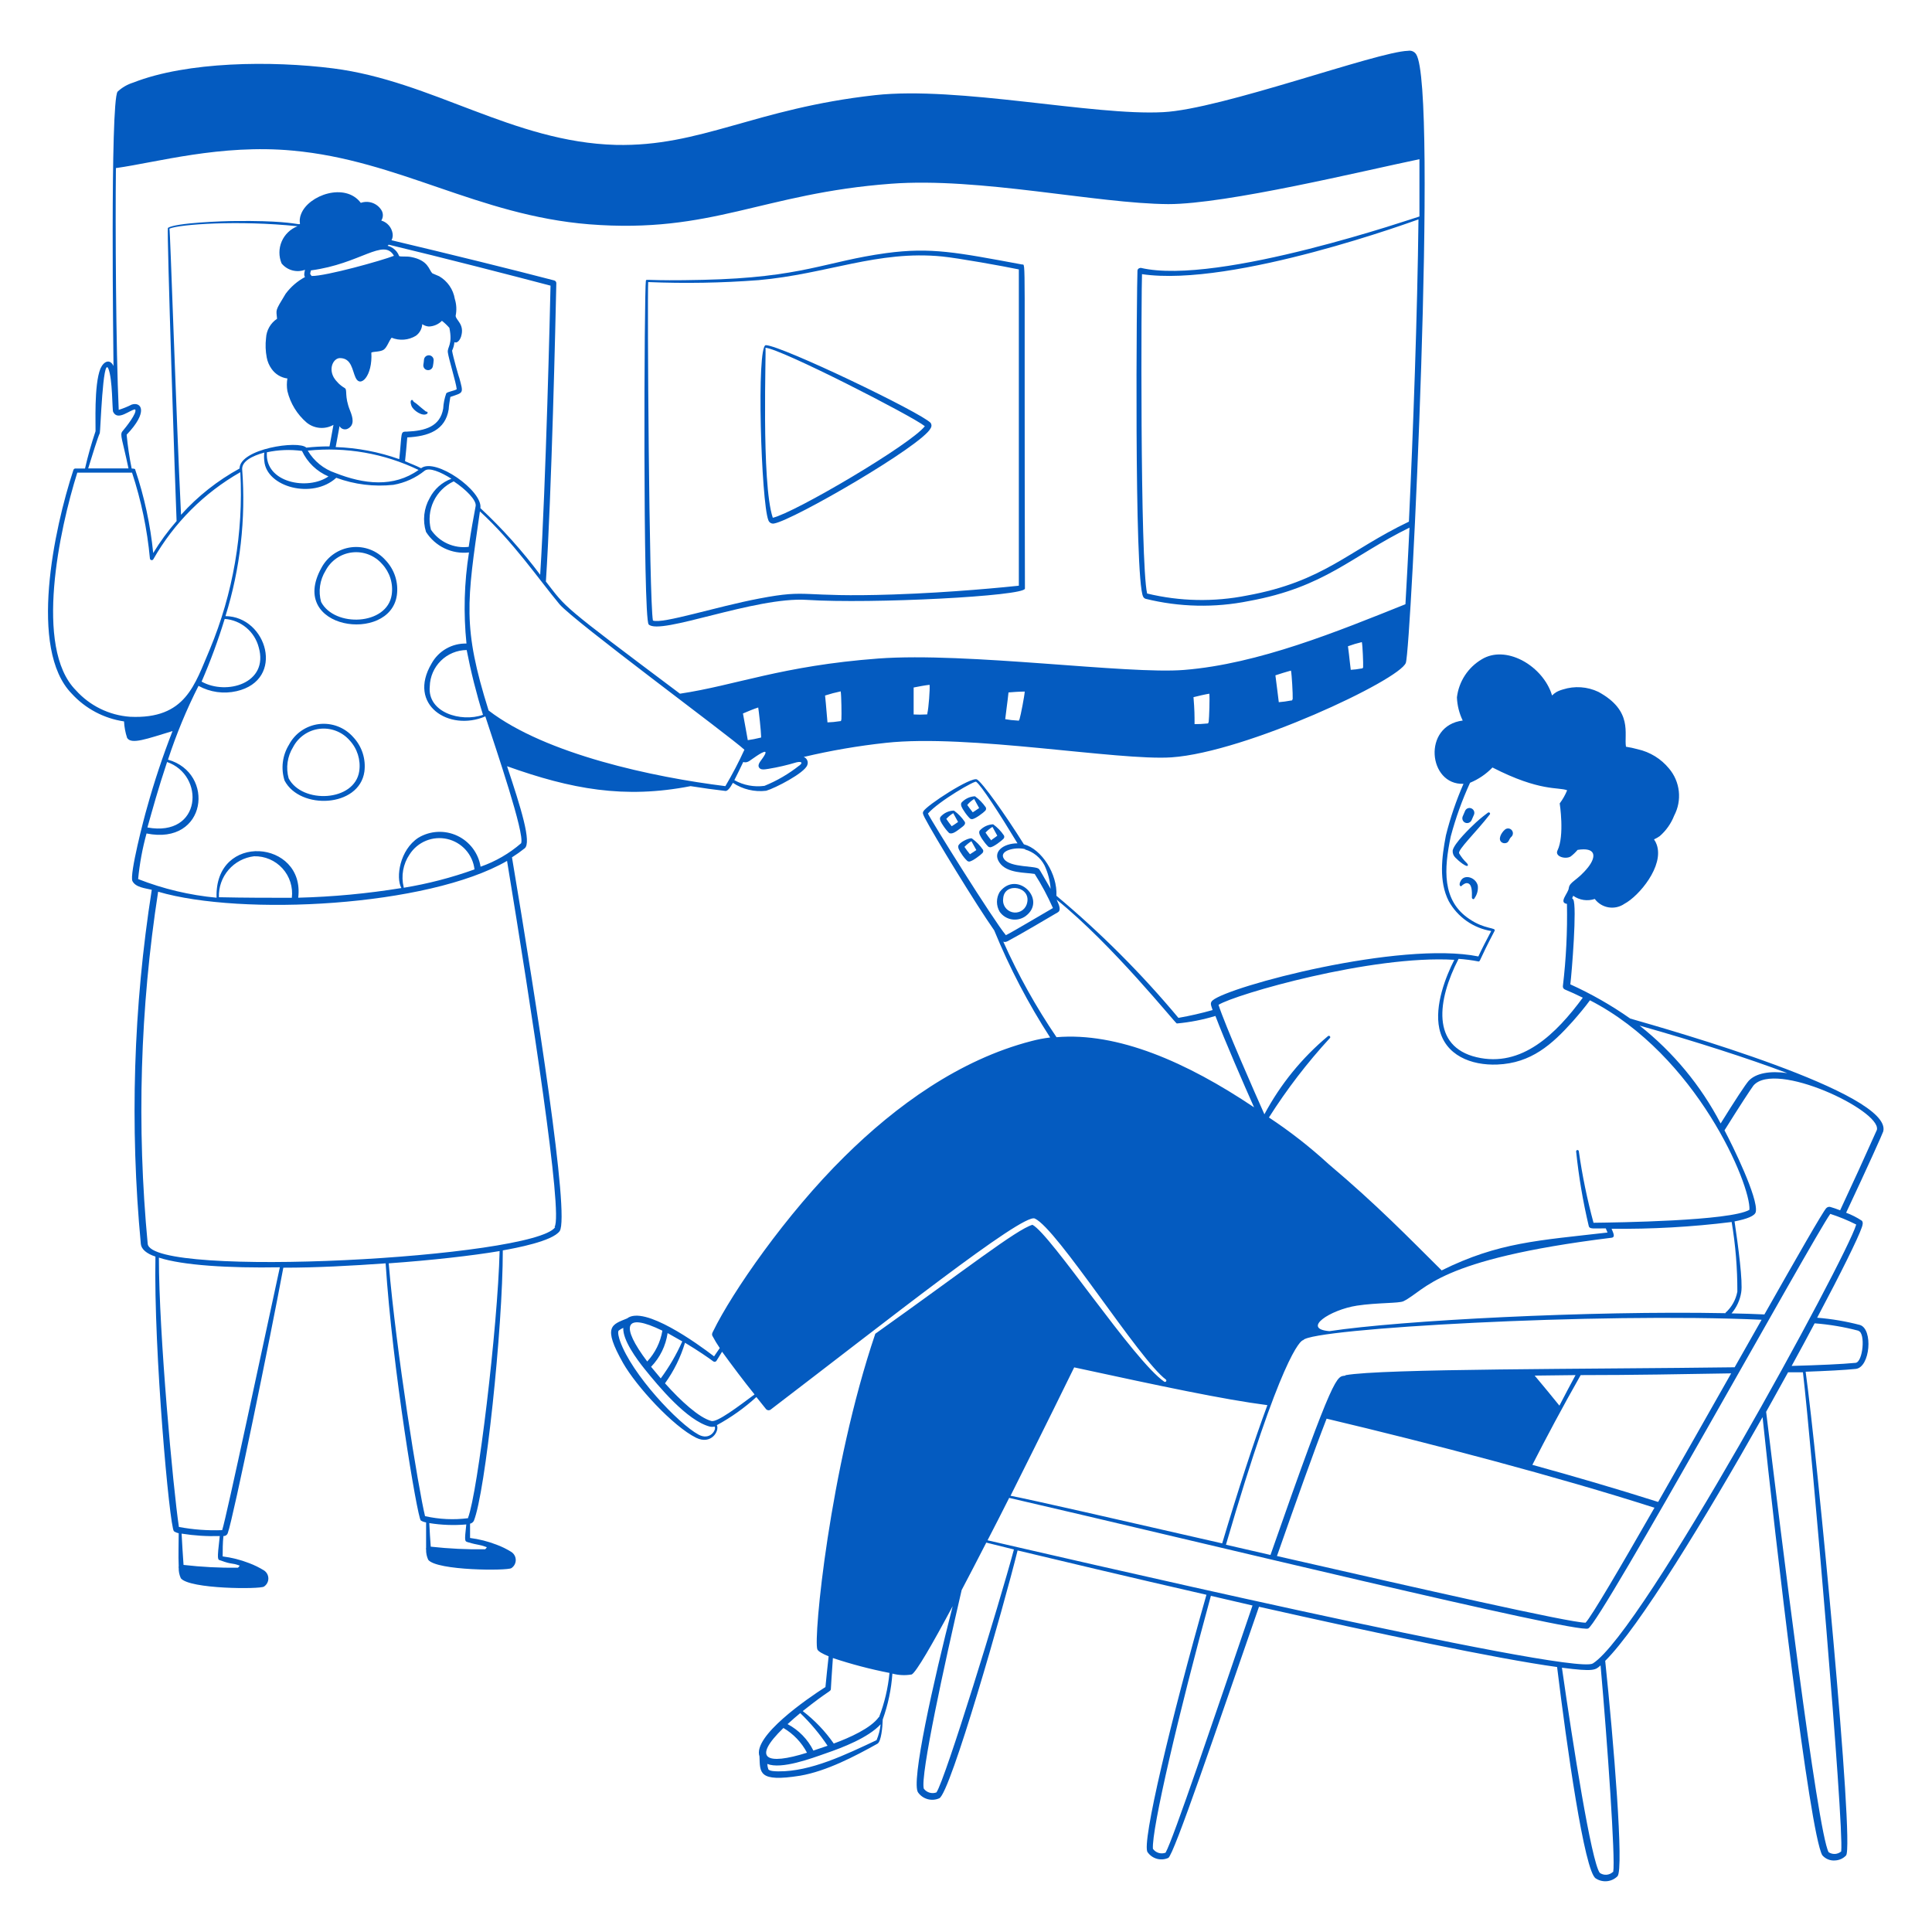
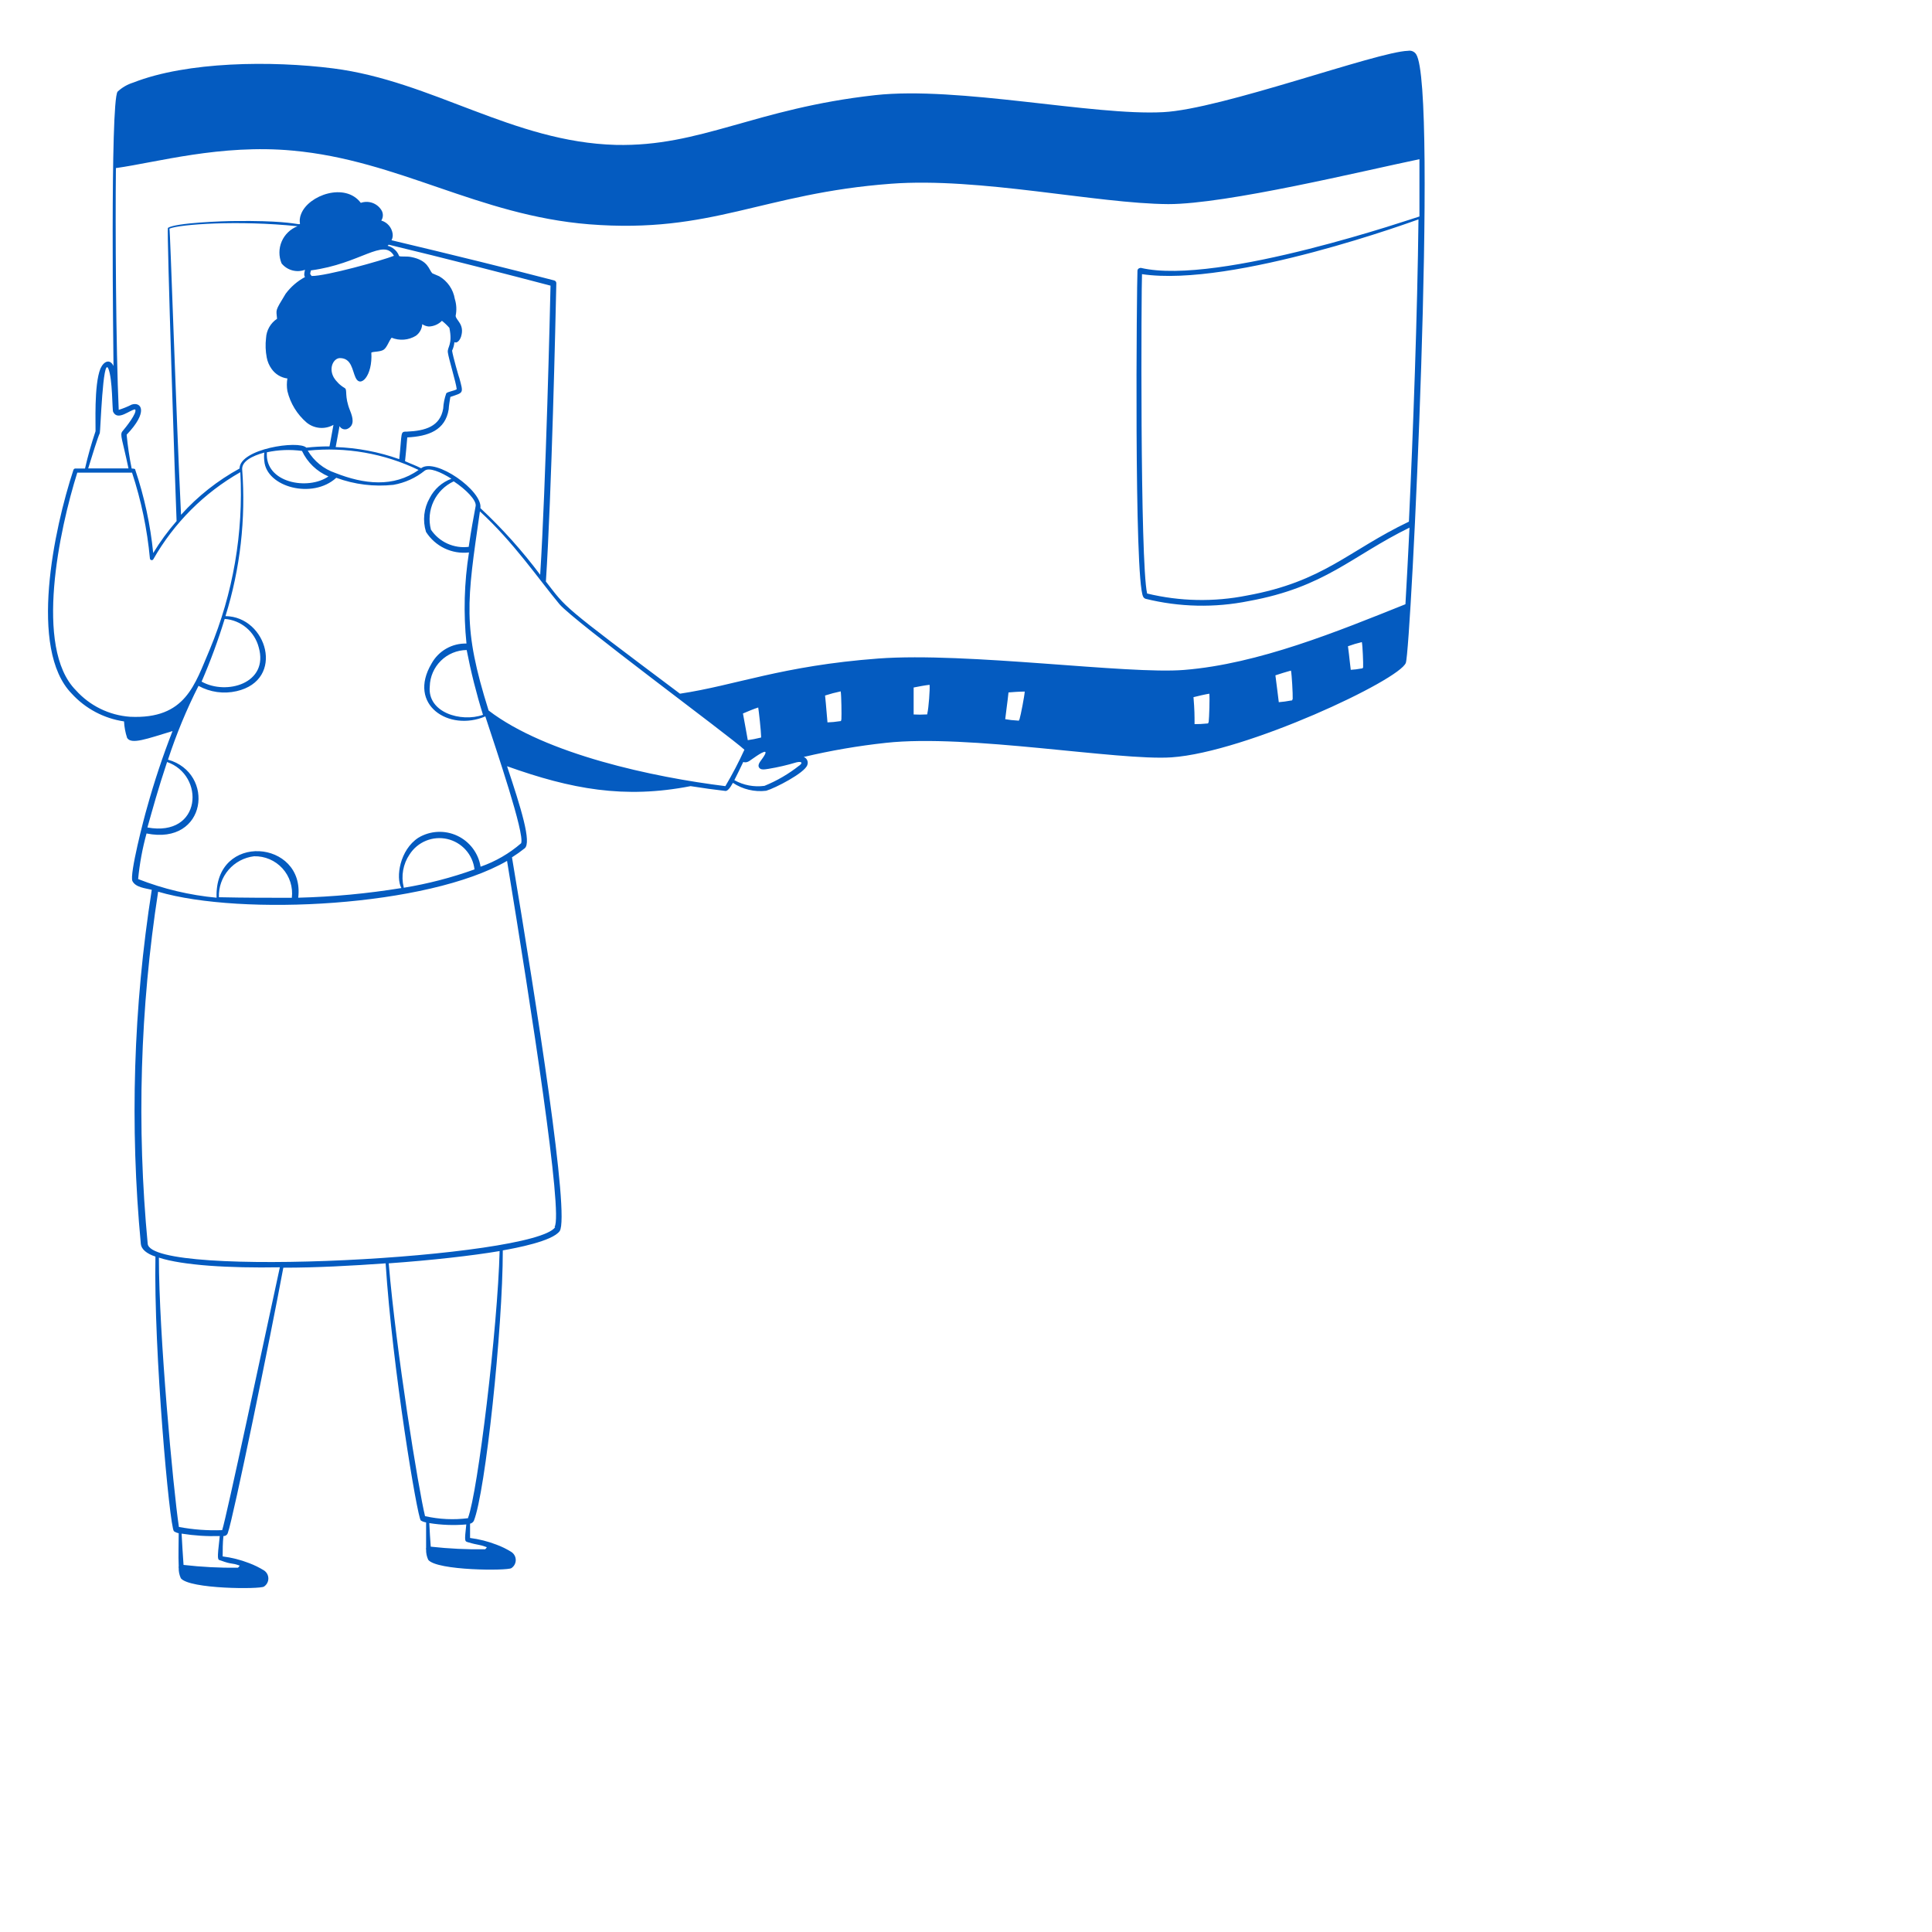
<svg xmlns="http://www.w3.org/2000/svg" width="288" height="288" viewBox="0 0 288 288" fill="none">
-   <path fill-rule="evenodd" clip-rule="evenodd" d="M143.813 122.501C143.378 121.854 142.832 121.289 142.2 120.831C141.82 120.839 141.445 120.927 141.101 121.088C140.756 121.249 140.449 121.48 140.199 121.767C139.954 122.112 140.328 122.66 140.573 123.034C140.831 123.438 141.131 123.814 141.466 124.157C141.912 124.46 142.618 123.884 143.122 123.509C143.626 123.135 144 122.876 143.813 122.501ZM141.869 123.164C141.653 122.89 141.25 122.372 141.063 122.069C141.364 121.736 141.714 121.45 142.099 121.22C142.099 121.22 142.632 122.17 142.819 122.53C142.431 122.804 142.114 123.02 141.869 123.164ZM144.907 125.007C144.735 124.805 143.338 125.352 142.92 125.943C142.675 126.288 143.035 126.836 143.295 127.224C143.543 127.631 143.843 128.004 144.187 128.333C144.266 128.395 144.362 128.43 144.461 128.434C144.922 128.434 146.232 127.412 146.434 127.181C146.501 127.118 146.546 127.035 146.564 126.945C146.582 126.855 146.572 126.761 146.535 126.677C146.094 126.029 145.544 125.464 144.907 125.007ZM144.591 127.34C144.298 126.99 144.024 126.624 143.77 126.245C144.079 125.92 144.427 125.635 144.807 125.396C144.807 125.396 145.354 126.36 145.541 126.72C145.095 127.008 144.835 127.196 144.591 127.34ZM152.856 136.584C156.183 134.151 151.603 129.615 149.026 132.956C148.757 133.404 148.615 133.916 148.615 134.439C148.615 134.961 148.757 135.474 149.026 135.922C149.446 136.517 150.086 136.922 150.804 137.046C151.522 137.17 152.26 137.004 152.856 136.584ZM149.544 133.92C149.717 131.386 153.951 132.149 153.043 134.828C152.892 135.255 152.585 135.61 152.184 135.823C151.783 136.036 151.318 136.091 150.878 135.977C150.439 135.863 150.059 135.589 149.812 135.208C149.565 134.827 149.469 134.368 149.544 133.92ZM144.605 122.026C144.686 122.08 144.781 122.11 144.879 122.112C145.354 122.112 146.65 121.104 146.851 120.874C146.921 120.81 146.969 120.725 146.987 120.631C147.005 120.538 146.993 120.442 146.952 120.356C146.513 119.716 145.967 119.156 145.339 118.7C144.961 118.716 144.589 118.807 144.245 118.968C143.902 119.129 143.593 119.356 143.338 119.636C143.093 119.981 143.467 120.543 143.712 120.903C143.966 121.31 144.265 121.687 144.605 122.026ZM145.239 119.146C145.239 119.146 145.771 120.096 145.959 120.456C145.44 120.816 145.21 120.96 145.008 121.09C144.778 120.802 144.389 120.298 144.187 119.996C144.483 119.635 144.839 119.328 145.239 119.088V119.146ZM149.573 125.05C149.639 124.986 149.683 124.903 149.699 124.812C149.714 124.722 149.701 124.628 149.659 124.546C149.224 123.899 148.678 123.334 148.047 122.876C147.668 122.892 147.296 122.983 146.953 123.144C146.609 123.305 146.301 123.532 146.045 123.812C145.8 124.157 146.189 124.733 146.419 125.093C146.681 125.491 146.98 125.862 147.312 126.202C147.395 126.255 147.488 126.29 147.586 126.303C148.075 126.317 149.357 125.28 149.573 125.05ZM147.715 125.208C147.428 124.857 147.159 124.492 146.909 124.114C147.214 123.784 147.563 123.498 147.946 123.264C147.946 123.264 148.479 124.215 148.666 124.575C148.32 124.863 147.946 125.079 147.715 125.28V125.208ZM221.76 121.176C221.602 121.292 220.781 121.896 220.003 122.616C219.226 123.336 216.749 125.712 216.547 126.792C216.533 126.99 216.563 127.188 216.635 127.373C216.707 127.557 216.82 127.723 216.965 127.858C217.339 128.261 218.823 129.528 218.823 128.924C218.787 128.821 218.727 128.727 218.65 128.65C218.205 128.226 217.822 127.741 217.512 127.21C217.253 126.692 220.047 124.042 222.048 121.45C222.264 121.263 221.976 120.96 221.76 121.176ZM217.815 131.199C217.613 131.487 217.411 132.077 217.815 132.12C217.815 132.12 218.175 131.703 218.621 131.645C219.471 131.645 219.427 132.927 219.413 133.791C219.413 134.036 219.744 134.136 219.802 133.892C220.193 133.35 220.367 132.683 220.291 132.02C220.003 130.81 218.405 130.306 217.815 131.199ZM218.434 122.645C218.61 122.713 218.805 122.711 218.98 122.638C219.154 122.566 219.294 122.429 219.37 122.256L219.715 121.464C219.793 121.291 219.799 121.093 219.732 120.915C219.664 120.737 219.529 120.593 219.355 120.514C219.271 120.473 219.178 120.449 219.084 120.445C218.99 120.44 218.896 120.454 218.807 120.486C218.719 120.518 218.637 120.568 218.568 120.632C218.499 120.696 218.444 120.774 218.405 120.86L218.045 121.695C218.007 121.783 217.987 121.877 217.987 121.973C217.986 122.068 218.004 122.163 218.04 122.252C218.076 122.34 218.13 122.42 218.197 122.488C218.265 122.556 218.345 122.609 218.434 122.645ZM223.906 125.597C224.018 125.666 224.148 125.701 224.28 125.698C224.971 125.698 224.899 125.079 225.274 124.762C225.419 124.638 225.509 124.461 225.524 124.271C225.539 124.08 225.477 123.892 225.353 123.747C225.229 123.602 225.052 123.512 224.862 123.497C224.671 123.482 224.483 123.544 224.338 123.668C223.805 124.114 223.2 125.165 223.906 125.597ZM120.283 89.424C129.888 90.044 152.784 88.863 152.784 87.74C152.655 36.908 152.957 39.543 152.367 39.428C142.575 37.613 138.787 36.836 132.12 37.728C123.034 38.967 119.65 41.386 104.76 41.717C96.12 41.919 96.351 41.516 96.279 41.861C96.034 43.013 95.818 92.175 96.696 93.082C98.367 94.767 112.579 88.92 120.283 89.424ZM96.624 42.048C102.112 42.275 107.607 42.179 113.083 41.76C123.293 40.853 130.853 37.282 140.443 38.232C142.776 38.463 149.544 39.672 151.877 40.162V87.308C150.019 87.509 141.927 88.33 133.157 88.618C118.973 89.093 120.845 87.754 113.17 89.223C106.661 90.461 98.77 93.039 97.33 92.506C96.754 89.352 96.48 44.237 96.624 42.048Z" fill="#045BC0" />
-   <path fill-rule="evenodd" clip-rule="evenodd" d="M115.402 78.034C118.282 77.53 137.491 66.398 138.73 63.835C138.811 63.719 138.855 63.581 138.855 63.439C138.855 63.297 138.811 63.159 138.73 63.043C137.29 61.488 116.525 51.523 114.163 51.451C112.723 51.451 113.472 74.909 114.538 77.544C114.594 77.719 114.715 77.866 114.875 77.957C115.035 78.048 115.223 78.075 115.402 78.034ZM114.106 51.84C116.381 51.97 135.965 62.006 137.866 63.533C135.778 66.24 118.498 76.421 115.2 77.184C113.443 72 114.25 51.84 114.106 51.84ZM63.202 53.626C63.186 53.862 63.157 54.098 63.115 54.331C63.097 54.424 63.097 54.52 63.116 54.612C63.135 54.705 63.173 54.793 63.226 54.871C63.28 54.949 63.349 55.015 63.429 55.066C63.509 55.117 63.598 55.151 63.691 55.166C63.877 55.2 64.067 55.161 64.224 55.056C64.38 54.951 64.488 54.789 64.527 54.605C64.584 54.32 64.623 54.031 64.642 53.741C64.65 53.646 64.638 53.551 64.609 53.461C64.58 53.371 64.533 53.287 64.472 53.215C64.41 53.143 64.335 53.083 64.251 53.04C64.166 52.997 64.074 52.971 63.98 52.963C63.885 52.956 63.79 52.967 63.7 52.996C63.609 53.025 63.526 53.072 63.453 53.133C63.381 53.195 63.322 53.27 63.279 53.354C63.236 53.439 63.209 53.531 63.202 53.626ZM63.504 61.358C63.504 61.358 62.165 60.278 62.064 60.163C61.894 60.06 61.735 59.939 61.589 59.803C61.589 59.515 60.956 59.443 61.33 60.48C61.589 61.2 62.971 62.107 63.62 61.704C63.665 61.689 63.703 61.656 63.725 61.613C63.746 61.569 63.75 61.519 63.735 61.474C63.719 61.428 63.687 61.39 63.643 61.368C63.6 61.347 63.55 61.343 63.504 61.358Z" fill="#045BC0" />
  <path fill-rule="evenodd" clip-rule="evenodd" d="M78.207 126.461C79.287 125.612 77.645 120.413 75.586 114.221C85.133 117.634 93.067 119.117 102.946 117.188C104.76 117.476 106.517 117.72 108.159 117.908C108.447 117.908 108.792 117.533 109.253 116.698C110.712 117.667 112.468 118.086 114.207 117.879C115.531 117.504 119.967 115.215 120.341 114.048C120.387 113.934 120.41 113.812 120.408 113.689C120.406 113.565 120.38 113.444 120.33 113.331C120.28 113.218 120.209 113.117 120.119 113.032C120.029 112.947 119.924 112.882 119.808 112.839C123.84 111.883 127.928 111.181 132.048 110.736C144.331 109.383 166.695 113.429 174.643 112.896C185.731 112.133 208.613 101.376 209.563 98.813C210.341 96.74 214.387 13.133 211.104 8.093C210.978 7.895 210.795 7.74 210.579 7.647C210.364 7.555 210.125 7.529 209.895 7.575C205.243 7.704 182.031 16.301 173.376 16.719C162.965 17.28 142.891 12.816 130.45 14.184C112.464 16.186 104.501 21.888 91.8 21.6C76.45 21.183 64.44 12.082 49.666 10.195C40.493 9.029 27.879 9.159 19.858 12.312C18.988 12.581 18.19 13.044 17.525 13.666C16.402 15.236 16.906 53.064 16.92 54.562C16.402 53.468 15.48 53.813 14.976 54.936C13.983 57.355 14.285 63.49 14.242 64.282C13.625 66.107 13.101 67.962 12.672 69.84H11.232C11.167 69.841 11.104 69.862 11.053 69.901C11.001 69.94 10.963 69.994 10.944 70.056C8.064 78.783 4.219 96.768 10.685 103.392C12.731 105.633 15.488 107.098 18.49 107.54C18.531 108.377 18.686 109.206 18.951 110.002C19.584 111.01 21.831 110.16 25.719 108.98C24.258 112.719 22.989 116.53 21.917 120.399C21.485 121.839 19.267 130.392 19.743 131.343C20.218 132.293 21.687 132.408 22.623 132.639C19.88 150.104 19.334 167.843 20.995 185.444C21.067 186.207 21.845 186.884 23.17 187.316C22.896 201.456 25.272 227.52 25.92 228.255C26.137 228.404 26.382 228.506 26.64 228.557C26.64 229.796 26.568 231.941 26.64 233.482C26.614 233.566 26.614 233.657 26.64 233.741C26.628 234.267 26.736 234.79 26.957 235.268C28.224 236.895 38.823 236.924 39.355 236.506C39.554 236.375 39.718 236.196 39.831 235.986C39.944 235.777 40.003 235.542 40.003 235.304C40.003 235.065 39.944 234.831 39.831 234.621C39.718 234.411 39.554 234.232 39.355 234.101C38.648 233.665 37.901 233.298 37.123 233.007C35.859 232.516 34.538 232.182 33.192 232.013C33.192 231.164 33.192 229.954 33.307 228.975C33.457 228.983 33.605 228.938 33.726 228.849C33.847 228.759 33.933 228.631 33.97 228.485C34.776 226.268 40.291 199.44 42.235 188.972C47.175 188.972 52.474 188.684 57.485 188.324C58.493 204.005 62.208 226.181 62.727 226.656C62.969 226.804 63.238 226.902 63.519 226.944V230.732C63.49 230.816 63.49 230.907 63.519 230.991C63.506 231.517 63.614 232.039 63.835 232.517C65.088 234.144 75.687 234.173 76.234 233.756C76.433 233.624 76.596 233.446 76.709 233.236C76.822 233.026 76.881 232.791 76.881 232.553C76.881 232.315 76.822 232.08 76.709 231.87C76.596 231.66 76.433 231.482 76.234 231.351C75.53 230.909 74.782 230.542 74.002 230.256C72.736 229.768 71.416 229.435 70.071 229.263V227.132C70.189 227.106 70.299 227.055 70.396 226.983C70.493 226.911 70.574 226.819 70.632 226.714C72.346 222.524 74.952 198.044 74.952 186.394C76.882 186.048 82.339 185.04 83.434 183.514C84.96 181.196 79.992 149.76 76.32 127.8C76.974 127.39 77.604 126.943 78.207 126.461ZM108.13 117.188C97.431 115.863 81.36 112.45 72.835 105.912C68.919 93.456 69.595 89.741 71.539 76.234C76.551 80.828 80.179 86.184 83.405 90.072C85.536 92.592 108.735 109.7 110.967 111.759C110.119 113.618 109.172 115.43 108.13 117.188ZM41.976 39.269C42.386 39.771 42.942 40.132 43.566 40.302C44.191 40.472 44.853 40.444 45.461 40.219C45.317 40.882 45.317 41.055 45.461 41.3C44.33 41.909 43.347 42.759 42.581 43.791C40.939 46.483 41.184 46.08 41.299 47.52C40.82 47.839 40.422 48.265 40.137 48.765C39.852 49.266 39.688 49.825 39.658 50.4C39.545 51.36 39.579 52.331 39.759 53.28C39.87 53.893 40.116 54.473 40.479 54.98C40.75 55.371 41.1 55.702 41.507 55.95C41.914 56.197 42.368 56.358 42.84 56.419C42.736 57.039 42.736 57.672 42.84 58.291C43.281 60.125 44.288 61.773 45.72 63C46.275 63.449 46.952 63.721 47.664 63.78C48.375 63.839 49.088 63.683 49.709 63.331C49.565 64.109 49.335 65.304 49.119 66.543C47.964 66.54 46.81 66.603 45.663 66.73C44.525 65.592 35.712 66.903 35.712 69.84C32.435 71.631 29.485 73.963 26.986 76.738C26.237 61.474 25.373 34.143 25.258 34.085C26.698 33.437 35.554 32.803 44.352 33.725C43.827 33.926 43.348 34.231 42.942 34.621C42.537 35.011 42.214 35.478 41.992 35.995C41.771 36.512 41.655 37.068 41.653 37.63C41.65 38.193 41.76 38.75 41.976 39.269ZM58.723 38.132C56.995 38.823 48.543 41.184 46.455 41.141C46.181 40.752 46.195 40.925 46.354 40.306C53.712 39.341 57.183 35.424 58.723 38.132ZM66.759 52.532C66.874 53.453 67.983 57.01 68.083 58.018C67.752 58.263 66.787 58.364 66.528 58.623C66.263 59.354 66.108 60.121 66.067 60.898C65.621 63.576 63.389 64.224 60.682 64.34C59.616 64.34 59.962 64.34 59.515 68.444C56.468 67.361 53.272 66.754 50.04 66.644C50.314 65.117 50.501 64.152 50.616 63.519C50.73 63.73 50.921 63.889 51.149 63.961C51.378 64.034 51.626 64.015 51.84 63.907C52.877 63.375 52.618 62.28 52.186 61.215C51.279 58.983 51.855 58.104 51.365 57.831C50.707 57.447 50.153 56.908 49.752 56.261C48.946 54.821 49.752 53.381 50.674 53.381C52.416 53.381 52.503 55.196 52.992 56.261C53.712 57.917 55.57 56.031 55.354 52.56C55.613 52.388 56.693 52.474 57.197 52.128C57.701 51.783 57.975 50.818 58.378 50.343C58.961 50.58 59.592 50.678 60.219 50.628C60.847 50.578 61.454 50.382 61.992 50.055C62.269 49.856 62.498 49.597 62.663 49.298C62.827 48.999 62.923 48.667 62.943 48.327C63.234 48.524 63.571 48.643 63.922 48.672C64.659 48.651 65.36 48.346 65.88 47.823C66.281 48.138 66.653 48.49 66.989 48.874C67.507 51.408 66.658 51.711 66.759 52.517V52.532ZM39.787 67.421C41.505 67.051 43.274 66.983 45.015 67.219C45.819 68.927 47.224 70.28 48.96 71.021C45.936 73.138 39.442 72 39.787 67.421ZM45.879 67.176C51.545 66.587 57.263 67.584 62.395 70.056C58.666 72.706 54.245 72.188 49.983 70.503C48.26 69.922 46.803 68.742 45.879 67.176ZM60.379 68.746C60.509 67.594 60.61 66.37 60.711 65.204C63.864 65.045 66.384 64.138 66.888 61.013C66.888 60.653 67.061 59.573 67.133 59.17C69.135 58.479 69.106 58.709 68.458 56.29C68.458 56.434 67.479 52.992 67.392 52.272C67.581 51.873 67.698 51.444 67.738 51.005C68.098 51.207 68.53 50.789 68.731 50.17C69.307 48.312 67.911 47.722 67.925 47.059C68.095 46.227 68.05 45.365 67.795 44.554C67.68 43.856 67.413 43.193 67.012 42.61C66.612 42.028 66.087 41.541 65.477 41.184C65.218 41.055 64.483 40.781 64.426 40.724C63.922 40.205 63.864 38.794 61.243 38.304C60.552 38.175 59.803 38.304 59.501 38.175C59.324 37.683 58.99 37.263 58.551 36.98C57.744 36.461 57.643 36.807 57.946 36.475C66.053 38.419 76.666 41.156 82.066 42.581C81.994 45.907 81.375 72.159 80.525 85.68C77.854 82.111 74.871 78.786 71.611 75.744C71.986 73.167 64.901 68.17 62.77 69.797C61.992 69.394 61.186 69.12 60.379 68.746ZM70.906 75.427C70.531 77.501 70.287 78.668 69.869 81.519C68.785 81.654 67.685 81.486 66.691 81.034C65.697 80.581 64.848 79.862 64.239 78.956C63.871 77.547 64.01 76.055 64.631 74.739C65.252 73.423 66.316 72.367 67.637 71.755C69.437 72.936 71.05 74.564 70.906 75.427ZM72 106.56C68.717 107.712 63.677 106.215 64.066 102.312C64.103 100.873 64.697 99.505 65.723 98.495C66.749 97.485 68.127 96.912 69.567 96.898C70.199 100.161 71.011 103.387 72 106.56ZM113.026 105.466C113.127 106.071 113.443 108.936 113.458 109.786C113.458 110.016 113.458 109.93 113.256 109.988C112.668 110.135 112.072 110.25 111.471 110.333C111.211 108.98 111.154 108.447 110.751 106.359C112.594 105.567 112.752 105.567 113.069 105.452L113.026 105.466ZM119.16 114.106C117.581 115.361 115.83 116.384 113.962 117.144C112.412 117.357 110.834 117.059 109.469 116.295C109.829 115.604 110.261 114.696 110.794 113.588C111.226 113.717 111.543 113.588 112.032 113.213C112.925 112.58 114.567 111.442 114.005 112.508C113.602 113.271 112.896 113.818 113.112 114.336C113.328 114.855 114.019 114.682 114.552 114.61C115.959 114.379 117.349 114.057 118.714 113.645C118.944 113.573 119.938 113.444 119.203 114.092L119.16 114.106ZM125.381 107.324C125.381 107.554 125.381 107.468 125.165 107.511C124.565 107.609 123.959 107.667 123.351 107.684C123.221 106.359 123.178 105.437 122.991 103.68C123.757 103.433 124.535 103.226 125.323 103.061C125.424 103.68 125.467 106.56 125.424 107.309L125.381 107.324ZM138.24 106.33C138.24 106.56 138.24 106.474 138.01 106.503C137.405 106.539 136.8 106.539 136.195 106.503V102.485C138.154 102.096 138.327 102.125 138.571 102.082C138.643 102.73 138.427 105.552 138.24 106.33ZM151.906 107.28C151.906 107.496 151.906 107.424 151.647 107.41C151.043 107.382 150.442 107.314 149.847 107.208C149.933 106.344 150.192 104.631 150.336 103.22C152.28 103.061 152.323 103.119 152.755 103.09C152.727 103.68 152.179 106.56 151.963 107.28H151.906ZM180.115 107.684C180.115 107.9 180.115 107.828 179.885 107.856C179.282 107.92 178.677 107.949 178.071 107.943C178.071 106.676 178.071 105.826 177.912 103.925C180.072 103.392 179.914 103.493 180.274 103.407C180.346 104.069 180.259 106.877 180.173 107.684H180.115ZM192.643 104.242C192.643 104.472 192.643 104.386 192.427 104.429C191.832 104.544 191.231 104.626 190.627 104.674C190.527 103.997 190.354 102.298 190.123 100.671C192.053 100.037 192.211 100.052 192.442 99.965C192.571 100.584 192.73 103.436 192.701 104.242H192.643ZM203.141 99.519C203.141 99.677 203.141 99.62 202.968 99.648C202.436 99.751 201.897 99.818 201.355 99.85C201.197 98.683 201.183 98.165 200.938 96.336C201.615 96.087 202.308 95.88 203.011 95.717C203.127 96.308 203.227 98.828 203.199 99.519H203.141ZM210.024 77.76C200.981 82.08 197.323 86.703 185.875 88.776C180.954 89.757 175.878 89.653 171 88.474C169.92 83.779 170.136 42.394 170.237 40.867C183.831 42.883 211.306 32.746 211.45 32.703C211.291 46.743 210.658 64.282 210.024 77.76ZM17.28 25.056C23.299 24.221 32.933 21.456 43.618 22.45C59.458 23.89 71.251 32.098 87.826 33.437C106.171 34.877 113.559 28.829 132.826 27.389C146.031 26.395 163.455 30.355 174.154 30.427C182.88 30.427 203.184 25.474 211.594 23.732V32.271C211.45 32.271 181.584 42.639 170.064 39.931C170.064 39.931 169.589 39.931 169.56 40.349C169.459 42.005 169.027 86.343 170.41 88.949C170.447 89.025 170.5 89.092 170.564 89.146C170.629 89.201 170.703 89.241 170.784 89.266C175.823 90.511 181.075 90.624 186.163 89.597C197.554 87.523 201.442 82.901 210.111 78.653C209.895 82.973 209.693 86.904 209.506 90.072C199.426 94.104 187.618 98.972 176.53 99.864C168.077 100.556 144.173 97.186 130.925 98.165C116.525 99.245 109.656 102.168 101.362 103.407C83.347 89.9 84.514 90.72 81.375 86.688C82.224 73.728 82.815 47.65 82.93 42.221C82.933 42.126 82.903 42.032 82.845 41.956C82.787 41.88 82.706 41.827 82.613 41.803C76.32 40.162 67.047 37.872 58.363 35.813C58.527 35.499 58.583 35.14 58.522 34.791C58.45 34.345 58.254 33.929 57.956 33.59C57.658 33.251 57.27 33.003 56.837 32.876C56.992 32.64 57.074 32.365 57.074 32.084C57.074 31.802 56.992 31.527 56.837 31.291C56.52 30.799 56.047 30.427 55.493 30.236C54.939 30.046 54.337 30.047 53.784 30.24C51.451 27.144 46.008 29.074 44.899 31.867C43.791 34.661 47.909 32.803 35.107 32.947C33.264 32.947 26.194 33.207 25.027 33.97C24.84 34.085 26.151 73.915 26.323 77.674C25.026 79.159 23.86 80.754 22.839 82.44C22.417 78.215 21.518 74.051 20.16 70.028C20.16 69.927 20.16 69.869 19.627 69.84C19.288 68.175 19.038 66.493 18.879 64.8C22.162 61.373 21.067 59.861 19.642 60.307C19.016 60.624 18.366 60.889 17.698 61.099C17.28 52.215 17.179 33.394 17.28 25.056ZM14.875 64.57C14.976 64.426 15.322 52.978 16.157 54.965C16.791 56.492 16.719 61.114 16.863 61.388C17.554 62.828 19.397 61.056 20.146 61.028C20.52 61.503 18.706 63.764 18.259 64.282C17.813 64.8 18.259 65.535 19.152 69.826H13.147C13.738 67.896 14.602 65.117 14.875 64.57ZM19.383 106.848C16.271 106.625 13.369 105.199 11.29 102.874C5.055 96.552 8.871 78.883 11.52 70.46H19.685C21.052 74.613 21.945 78.907 22.349 83.261C22.356 83.32 22.382 83.375 22.423 83.418C22.463 83.461 22.517 83.489 22.576 83.499C22.634 83.509 22.694 83.499 22.747 83.472C22.799 83.445 22.842 83.401 22.867 83.347C25.949 77.945 30.425 73.469 35.827 70.388C36.304 79.42 34.75 88.445 31.277 96.797C29.016 102.053 27.706 107.237 19.383 106.848ZM33.495 92.261C34.674 92.349 35.796 92.802 36.705 93.559C37.614 94.315 38.264 95.337 38.563 96.48C40.119 101.88 33.739 103.68 30.053 101.607C31.373 98.558 32.522 95.438 33.495 92.261ZM24.855 113.573C30.615 115.517 30.111 124.834 21.975 123.351C22.767 120.557 23.559 117.634 24.912 113.573H24.855ZM20.592 131.04C20.812 128.743 21.231 126.468 21.845 124.244C30.874 126.072 32.112 115.215 25.042 113.242C26.275 109.464 27.796 105.786 29.592 102.24C31.322 103.191 33.341 103.473 35.266 103.032C42.581 101.362 39.802 91.901 33.61 91.844C35.815 84.775 36.66 77.353 36.101 69.97C36.029 68.789 37.541 67.968 39.399 67.464C39.35 67.876 39.35 68.291 39.399 68.703C39.701 72.62 46.599 74.463 50.127 71.223C52.845 72.223 55.757 72.583 58.637 72.274C60.352 71.978 61.962 71.249 63.317 70.157C63.979 69.653 65.664 70.33 67.291 71.367C65.887 71.884 64.729 72.912 64.051 74.247C63.618 75.004 63.346 75.842 63.252 76.71C63.158 77.577 63.243 78.454 63.504 79.287C64.176 80.349 65.133 81.2 66.267 81.743C67.4 82.285 68.664 82.497 69.912 82.354C69.198 86.845 69.072 91.41 69.538 95.933C68.483 95.904 67.44 96.165 66.523 96.688C65.606 97.211 64.851 97.976 64.339 98.9C60.667 105.077 66.946 109.109 72.346 106.791C74.074 112.061 78.221 124.229 77.688 125.698C75.912 127.237 73.86 128.425 71.64 129.197C71.48 128.2 71.078 127.258 70.47 126.453C69.861 125.647 69.064 125.003 68.149 124.577C67.234 124.151 66.229 123.955 65.221 124.008C64.213 124.06 63.233 124.358 62.367 124.877C59.587 126.692 58.968 130.796 59.832 132.38C54.744 133.208 49.606 133.689 44.453 133.82C45.519 125.18 31.939 123.97 32.285 133.82C28.276 133.448 24.34 132.512 20.592 131.04ZM70.733 129.6C67.306 130.834 63.773 131.75 60.178 132.336V132.25C59.974 131.42 59.946 130.557 60.098 129.716C60.249 128.875 60.575 128.075 61.056 127.368C61.642 126.451 62.497 125.738 63.505 125.327C64.512 124.915 65.622 124.826 66.682 125.07C67.742 125.315 68.701 125.882 69.426 126.693C70.151 127.504 70.608 128.519 70.733 129.6ZM43.503 133.834C40.191 133.834 36.576 133.834 32.631 133.748C32.58 132.258 33.091 130.804 34.062 129.674C35.033 128.543 36.392 127.818 37.872 127.642C38.666 127.622 39.455 127.773 40.185 128.085C40.915 128.397 41.57 128.862 42.104 129.45C42.638 130.037 43.04 130.733 43.281 131.489C43.522 132.246 43.598 133.046 43.503 133.834ZM35.727 233.381C35.669 233.508 35.58 233.617 35.467 233.698C32.759 233.73 30.051 233.59 27.36 233.28C27.245 231.84 27.144 229.853 27.072 228.615C28.953 228.915 30.857 229.035 32.76 228.975C32.328 232.69 32.429 232.474 32.904 232.618C34.675 233.28 34.431 232.906 35.727 233.381ZM33.12 228.096C30.959 228.179 28.795 228.02 26.669 227.621C25.805 221.861 23.674 198.692 23.688 187.474C27.245 188.626 34.042 189.044 41.717 188.914C39.413 199.541 33.739 226.239 33.12 228.096ZM72.576 230.631C72.515 230.755 72.426 230.863 72.317 230.948C69.609 230.989 66.901 230.859 64.21 230.559C64.123 229.536 64.051 228.183 63.994 227.045C65.817 227.339 67.669 227.406 69.509 227.247C69.221 229.839 69.279 229.738 69.754 229.896C71.453 230.4 71.251 230.156 72.547 230.631H72.576ZM69.797 226.311C67.65 226.59 65.471 226.487 63.36 226.008C62.395 222.077 59.04 201.399 57.946 188.324C64.397 187.863 70.359 187.186 74.477 186.495C74.189 197.928 71.223 222.452 69.768 226.268L69.797 226.311ZM82.757 182.938C79.575 187.517 22.551 190.628 22.018 185.415C20.361 167.922 20.883 150.291 23.573 132.927C36.015 136.584 63.749 135.173 75.586 128.333C79.2 150.365 83.967 181.023 82.671 182.88L82.757 182.938Z" fill="#045BC0" />
-   <path fill-rule="evenodd" clip-rule="evenodd" d="M54.317 115.042C54.441 114.111 54.356 113.163 54.067 112.268C53.778 111.374 53.293 110.555 52.647 109.873C52.018 109.162 51.227 108.615 50.34 108.277C49.453 107.94 48.498 107.823 47.556 107.936C46.615 108.05 45.714 108.39 44.933 108.928C44.152 109.466 43.513 110.185 43.071 111.025C42.584 111.816 42.275 112.703 42.163 113.625C42.051 114.547 42.14 115.482 42.423 116.367C44.727 120.759 53.539 120.385 54.317 115.042ZM43.69 111.37C44.077 110.629 44.638 109.994 45.326 109.519C46.013 109.045 46.806 108.744 47.636 108.645C48.466 108.546 49.307 108.65 50.087 108.95C50.868 109.249 51.563 109.734 52.114 110.362C52.68 110.97 53.103 111.697 53.352 112.489C53.601 113.281 53.67 114.119 53.554 114.941C52.891 119.535 45.029 119.866 43.027 116.021C42.811 115.242 42.758 114.427 42.872 113.627C42.986 112.826 43.264 112.058 43.69 111.37ZM59.155 88.748C59.289 87.807 59.208 86.848 58.919 85.943C58.629 85.038 58.139 84.21 57.485 83.521C56.858 82.809 56.067 82.261 55.181 81.923C54.295 81.585 53.34 81.466 52.399 81.578C51.457 81.69 50.556 82.029 49.774 82.565C48.992 83.102 48.352 83.82 47.909 84.658C42.811 93.86 58.119 95.977 59.155 88.748ZM48.528 85.076C48.915 84.335 49.476 83.7 50.164 83.225C50.852 82.75 51.645 82.45 52.474 82.351C53.304 82.251 54.145 82.356 54.926 82.655C55.706 82.954 56.402 83.439 56.952 84.068C57.521 84.674 57.946 85.4 58.195 86.193C58.444 86.986 58.512 87.825 58.392 88.647C57.73 93.241 49.867 93.557 47.866 89.727C47.649 88.948 47.596 88.133 47.711 87.332C47.825 86.532 48.103 85.763 48.528 85.076ZM243.015 151.834C240.205 149.86 237.215 148.153 234.087 146.737C234.303 145.009 235.109 134.986 234.519 134.079C234.331 133.805 234.288 134.079 234.519 133.532C234.979 133.858 235.509 134.071 236.067 134.154C236.625 134.236 237.195 134.186 237.73 134.007C238.23 134.676 238.97 135.125 239.795 135.259C240.619 135.394 241.464 135.203 242.151 134.727C244.325 133.575 248.098 129.082 246.96 125.9C246.528 124.705 246.211 125.468 247.407 124.647C248.365 123.815 249.106 122.762 249.567 121.58C250.153 120.468 250.393 119.206 250.257 117.957C250.121 116.707 249.615 115.527 248.803 114.567C247.61 113.11 245.962 112.096 244.123 111.687C243.55 111.53 242.968 111.405 242.381 111.313C242.064 109.412 243.49 105.97 238.263 103.133C236.615 102.35 234.731 102.221 232.992 102.773C231.005 103.335 231.552 104.213 231.192 103.162C229.623 99.058 224.41 96.135 220.882 98.281C219.871 98.879 219.011 99.701 218.369 100.685C217.727 101.669 217.321 102.788 217.181 103.954C217.229 105.153 217.523 106.33 218.045 107.41C211.997 108.173 212.904 117.058 218.16 116.842C217.072 119.327 216.195 121.899 215.539 124.532C214.92 127.757 214.459 131.386 215.957 134.324C216.608 135.498 217.516 136.509 218.613 137.282C219.711 138.055 220.969 138.57 222.293 138.788C221.573 140.156 220.853 141.524 220.378 142.575C208.671 140.228 183.168 147.039 180.763 149.127C180.331 149.501 180.519 149.833 180.763 150.567C179.085 151.041 177.384 151.431 175.666 151.733C170.158 145.137 164.071 139.045 157.479 133.532C157.651 130.292 155.275 126.562 152.626 125.857C149.746 121.263 146.463 116.684 145.642 116.194C144.821 115.705 138.067 120.082 137.635 120.961C137.491 121.234 137.635 121.465 137.866 121.94C139.219 124.546 145.426 134.727 148.205 138.687C150.486 144.256 153.277 149.602 156.543 154.657C155.605 154.769 154.676 154.947 153.763 155.189C142.992 157.969 133.517 164.866 125.914 172.383C117.144 181.023 109.109 192.701 106.33 198.404C106.186 198.677 106.071 198.893 106.2 199.138C106.53 199.764 106.895 200.369 107.295 200.953L106.445 202.191C103.954 200.276 96.019 194.559 93.485 196.532C91.21 197.468 89.77 197.684 92.88 203.185C94.867 206.669 100.311 212.617 103.781 214.33C106.027 215.425 107.28 213.293 106.863 212.444C108.988 211.29 110.966 209.883 112.752 208.253L114.192 210.053C114.278 210.149 114.396 210.209 114.524 210.222C114.652 210.236 114.78 210.201 114.883 210.125C131.861 197.165 152.439 180.821 154.253 181.642C157.608 183.169 169.834 202.695 173.779 205.633C173.823 205.663 173.853 205.71 173.863 205.763C173.872 205.815 173.86 205.87 173.83 205.913C173.799 205.957 173.752 205.987 173.7 205.997C173.647 206.006 173.593 205.994 173.549 205.964C168.999 202.839 156.629 183.989 153.907 182.578C151.517 183.284 144.015 189.188 130.479 198.821C123.653 218.981 121.234 244.253 121.839 245.866C121.968 246.169 122.602 246.529 123.523 246.903C123.351 248.473 123.178 250.085 123.048 251.482C120.384 253.181 112.176 258.812 113.213 261.821C113.314 264.212 112.983 265.709 119.275 264.701C123.207 264.025 127.411 261.821 130.795 259.935C131.357 259.633 131.559 257.473 131.587 256.321C132.38 254.118 132.865 251.816 133.027 249.481C133.967 249.732 134.949 249.777 135.907 249.61C136.57 249.279 138.975 245.117 142.013 239.429C139.133 250.676 135.735 265.825 136.872 267.221C137.22 267.7 137.721 268.045 138.292 268.2C138.863 268.354 139.47 268.309 140.011 268.071C141.667 267.365 149.631 239.473 151.69 231.121C157.709 232.561 168.192 235.066 179.842 237.73C174.571 256.249 170.122 274.882 171.072 276.106C171.407 276.585 171.897 276.931 172.46 277.086C173.022 277.241 173.622 277.195 174.154 276.956C174.96 276.61 181.354 257.703 187.675 239.516C204.955 243.404 223.042 247.249 232.114 248.501C233.554 260.295 236.189 279.001 237.874 280.009C238.368 280.337 238.96 280.484 239.55 280.426C240.14 280.369 240.693 280.109 241.114 279.692C242.107 278.698 240.538 259.532 239.285 247.58C244.296 242.626 254.232 226.325 262.743 211.249C264.629 229.364 269.727 273.169 271.642 276.553C271.881 276.832 272.184 277.048 272.525 277.184C272.866 277.319 273.235 277.369 273.6 277.33C274.202 277.294 274.768 277.032 275.184 276.596C276.495 275.3 270.864 216.692 269.165 204.481C272.347 204.365 274.925 204.236 276.624 204.063C278.799 203.847 279.245 198.116 277.258 197.511C275.167 196.964 273.033 196.602 270.879 196.431C274.45 189.706 276.984 184.58 277.546 182.938C277.661 182.593 277.762 182.218 277.546 181.973C276.812 181.487 276.024 181.086 275.199 180.778C278.496 173.765 280.642 168.97 280.728 168.668C282.24 162.951 248.703 153.476 243.015 151.834ZM101.707 199.959C100.84 201.908 99.763 203.758 98.496 205.474L97.056 203.746C98.384 202.371 99.245 200.613 99.519 198.721C100.253 199.124 100.987 199.541 101.707 199.959ZM98.741 198.361C98.45 200.079 97.665 201.676 96.48 202.954C92.506 197.669 92.981 195.553 98.741 198.361ZM104.127 213.855C101.088 212.213 94.176 204.869 92.434 199.916C92.319 199.599 92.002 198.577 92.232 198.346C92.439 198.183 92.667 198.047 92.909 197.943C92.823 199.786 94.911 202.594 96.048 204.02C98.165 206.655 102.413 211.781 105.811 212.66C106.049 212.709 106.294 212.709 106.531 212.66C106.834 213.121 105.84 214.791 104.127 213.855ZM106.042 211.825C104.184 211.321 101.491 208.844 99.13 206.209C100.454 204.373 101.462 202.329 102.111 200.161C104.011 201.298 105.667 202.436 106.33 202.94C106.366 202.967 106.408 202.986 106.452 202.996C106.496 203.006 106.542 203.008 106.586 202.999C106.631 202.991 106.673 202.974 106.711 202.949C106.748 202.924 106.78 202.891 106.805 202.853C106.805 202.853 107.165 202.249 107.64 201.5C109.08 203.487 110.938 205.964 112.479 207.865C110.059 209.665 106.891 212.069 106.042 211.825ZM119.29 255.37C120.819 256.841 122.186 258.473 123.365 260.237L121.248 260.957C120.41 259.273 119.065 257.894 117.403 257.012C118.08 256.393 118.728 255.831 119.29 255.37ZM116.784 257.588C118.275 258.466 119.492 259.743 120.298 261.274C114.235 263.189 112.032 262.196 116.784 257.588ZM130.666 259.402C126.072 261.562 120.845 264.097 116.064 264.053C115.747 264.053 114.624 264.053 114.523 263.708C114.441 263.461 114.393 263.204 114.379 262.945C116.467 263.794 120.96 262.124 123.12 261.361C125.611 260.511 129.442 259.028 131.271 257.041C131.189 257.854 130.985 258.65 130.666 259.402ZM130.997 255.975C129.816 257.617 126.677 259.028 124.287 259.906C123.004 258.065 121.445 256.433 119.664 255.068C123.639 251.9 123.826 252.188 123.855 251.785C123.855 251.785 123.984 249.509 124.157 247.162C126.919 248.082 129.738 248.823 132.595 249.38C132.378 251.638 131.854 253.857 131.04 255.975H130.997ZM266.357 159.956C263.88 159.61 261.749 159.956 260.669 161.122C260.165 161.698 258.653 164.002 256.493 167.473C253.538 161.814 249.421 156.843 244.411 152.885C252.763 155.247 260.64 157.781 266.4 159.956H266.357ZM220.392 143.324C220.695 143.324 220.392 143.324 222.797 138.759C223.056 138.226 221.357 138.586 219.024 136.988C214.92 134.252 215.251 129.514 216.259 124.69C216.992 121.945 217.955 119.266 219.139 116.684C220.398 116.165 221.536 115.39 222.48 114.409C229.608 118.066 232.344 117.289 233.611 117.807C233.327 118.504 232.954 119.162 232.503 119.765C232.503 119.765 233.251 124.561 232.171 126.778C231.725 127.685 233.381 128.146 234.144 127.671C234.519 127.382 234.862 127.054 235.167 126.692C237.845 126.26 238.047 127.599 236.736 129.284C235.109 131.314 233.986 131.401 233.856 132.394C233.784 133.143 232.287 134.554 233.583 134.741C233.662 138.83 233.46 142.92 232.978 146.981C232.962 147.087 232.982 147.196 233.034 147.289C233.086 147.383 233.168 147.457 233.266 147.5C234.13 147.86 235.051 148.277 235.944 148.724C231.984 154.095 226.858 159.193 220.104 157.594C213.351 155.996 214.243 149.098 217.426 142.935C218.422 143.002 219.413 143.132 220.392 143.324ZM216.792 143.079C215.525 145.556 213.811 149.876 214.56 153.346C215.424 157.306 219.283 158.847 223.2 158.689C228.24 158.487 231.351 155.708 234.447 152.252C235.368 151.201 236.29 150.106 237.01 149.113C252.951 157.292 261.029 176.689 260.784 180.346C257.904 182.017 240.927 182.233 237.543 182.276C236.595 178.777 235.864 175.223 235.354 171.634C235.354 171.581 235.333 171.529 235.295 171.492C235.257 171.454 235.206 171.433 235.152 171.433C235.099 171.433 235.047 171.454 235.01 171.492C234.972 171.529 234.951 171.581 234.951 171.634C235.336 175.387 235.966 179.11 236.837 182.78C236.952 183.241 237.514 183.111 239.371 183.111L239.631 183.73C229.335 184.925 223.402 185.17 214.906 189.375C209.995 184.508 205.33 179.669 198.058 173.535C195.28 170.985 192.304 168.659 189.159 166.58C191.826 162.378 194.862 158.421 198.231 154.757C198.432 154.585 198.159 154.282 197.957 154.455C194.078 157.692 190.861 161.648 188.482 166.105C187.128 163.081 182.578 152.741 181.642 149.789C184.104 148.234 204.48 142.33 216.792 143.079ZM228.427 218.362C230.487 214.316 232.935 209.722 235.627 204.985C243.288 204.985 251.165 204.841 258.063 204.725C254.434 211.119 250.603 217.901 247.176 223.892C240.912 221.905 234.562 220.047 228.427 218.362ZM246.629 224.756C241.431 233.828 237.255 240.941 236.362 241.892C233.971 241.892 211.695 236.823 190.354 231.956C193.234 223.748 195.883 216.274 197.755 211.479C213.408 215.194 232.215 220.133 246.629 224.756ZM228.773 205.057L234.864 204.985C234.043 206.511 233.237 208.023 232.459 209.535C231.379 208.196 230.141 206.684 228.773 205.057ZM200.563 205.057C199.239 205.287 199.123 203.933 189.389 231.797L182.751 230.271C190.944 202.133 193.882 199.772 194.271 199.772C195.509 198.029 238.219 195.625 262.599 196.733L258.581 203.818C237.168 204.106 205.92 204.005 200.563 204.999V205.057ZM257.213 195.754C237.053 195.365 208.786 196.82 198.173 198.433C193.968 198.087 198.274 195.25 202.263 194.631C205.287 194.17 208.555 194.3 209.218 193.969C212.674 192.241 214.071 187.733 240.235 184.508C240.855 184.421 240.451 183.73 240.235 183.169C246.218 183.236 252.198 182.899 258.135 182.161C258.711 185.591 258.995 189.064 258.984 192.543C258.757 193.76 258.134 194.869 257.213 195.697V195.754ZM152.813 126.634C153.426 126.812 153.997 127.111 154.492 127.515C154.987 127.918 155.395 128.417 155.693 128.981C156.213 130.086 156.525 131.277 156.615 132.495C155.707 130.954 155.045 129.701 154.858 129.529C154.354 129.025 150.667 129.356 149.703 128.089C148.738 126.821 151.33 126.202 152.813 126.577V126.634ZM138.327 121.277C139.925 119.42 145.527 116.194 145.527 116.554C146.232 117.029 149.026 121.321 151.675 125.713C149.602 125.713 147.859 126.965 148.997 128.593C150.135 130.22 152.813 130.033 154.239 130.277C155.273 131.9 156.183 133.6 156.96 135.361C155.52 136.181 150.999 138.889 149.947 139.407C148.205 137.362 138.787 122.314 138.327 121.277ZM157.493 154.613C154.434 150.109 151.779 145.343 149.559 140.372C149.847 140.487 150.12 140.372 150.495 140.141C151.935 139.393 156.399 136.757 157.695 135.994C158.256 135.649 157.81 134.785 157.507 134.108C165.888 140.876 175.147 152.482 175.421 152.569C177.374 152.393 179.305 152.017 181.181 151.445C182.506 154.973 185.501 161.842 186.941 165.068C176.832 158.285 166.594 153.85 157.493 154.613ZM160.128 203.833C173.088 206.641 182.362 208.613 188.928 209.463C186.898 214.921 184.522 222.25 182.189 230.069C166.954 226.585 153.691 223.546 150.639 222.97C155.419 213.423 159.682 204.769 160.128 203.833ZM139.594 267.193C139.261 267.315 138.897 267.327 138.557 267.226C138.217 267.125 137.919 266.916 137.707 266.631C137.16 264.701 140.803 247.997 143.352 237.025C144.533 234.793 145.771 232.388 147.024 229.954L151.143 230.977C148.983 239.041 140.904 265.292 139.594 267.193ZM173.751 276.178C173.416 276.302 173.051 276.313 172.71 276.209C172.369 276.105 172.072 275.892 171.864 275.602C171.648 272.722 175.723 255.327 180.504 237.889L186.711 239.329C180.864 256.45 174.917 274.09 173.751 276.178ZM240.423 279.058C240.162 279.298 239.827 279.442 239.473 279.465C239.12 279.489 238.769 279.391 238.479 279.188C237.226 277.561 234.461 259.964 232.834 248.602C237.687 249.236 237.831 248.933 238.594 248.257C239.616 259.777 240.826 277.258 240.48 279.029L240.423 279.058ZM274.464 275.991C274.207 276.211 273.885 276.342 273.548 276.363C273.21 276.383 272.874 276.293 272.592 276.106C270.922 273.14 265.392 227.938 263.275 210.457C264.399 208.455 265.493 206.482 266.544 204.567H268.762C270.043 215.583 274.896 272.002 274.464 275.962V275.991ZM277.056 198.404C278.107 198.721 277.704 203.041 276.61 203.156C274.536 203.357 271.21 203.501 267.077 203.617C268.287 201.399 269.439 199.297 270.504 197.266C272.717 197.435 274.911 197.806 277.056 198.375V198.404ZM276.696 182.564C275.256 187.517 244.843 243.332 237.442 247.969C234.403 249.884 153.634 231.077 147.211 229.609C148.291 227.521 149.386 225.389 150.437 223.287C177.797 229.609 235.109 243.562 236.751 242.756C238.637 241.82 270.259 184.537 272.837 180.951C274.162 181.38 275.452 181.91 276.696 182.535V182.564ZM279.792 168.409C278 172.429 276.171 176.432 274.306 180.418C273.744 180.202 273.24 180.029 272.967 179.957C272.845 179.9 272.708 179.884 272.576 179.909C272.444 179.935 272.323 180.003 272.232 180.101C271.685 180.706 267.912 187.301 263.016 195.941C261.461 195.869 259.819 195.812 258.12 195.783C258.881 194.89 259.379 193.803 259.56 192.644C259.819 191.089 259.128 185.847 258.567 182.074C260.41 181.714 261.634 181.253 261.735 180.634C262.123 178.604 258.235 170.684 257.069 168.495C259.359 164.823 260.971 162.375 261.389 161.813C264.658 158.055 280.325 165.5 279.792 168.38V168.409Z" fill="#045BC0" />
</svg>